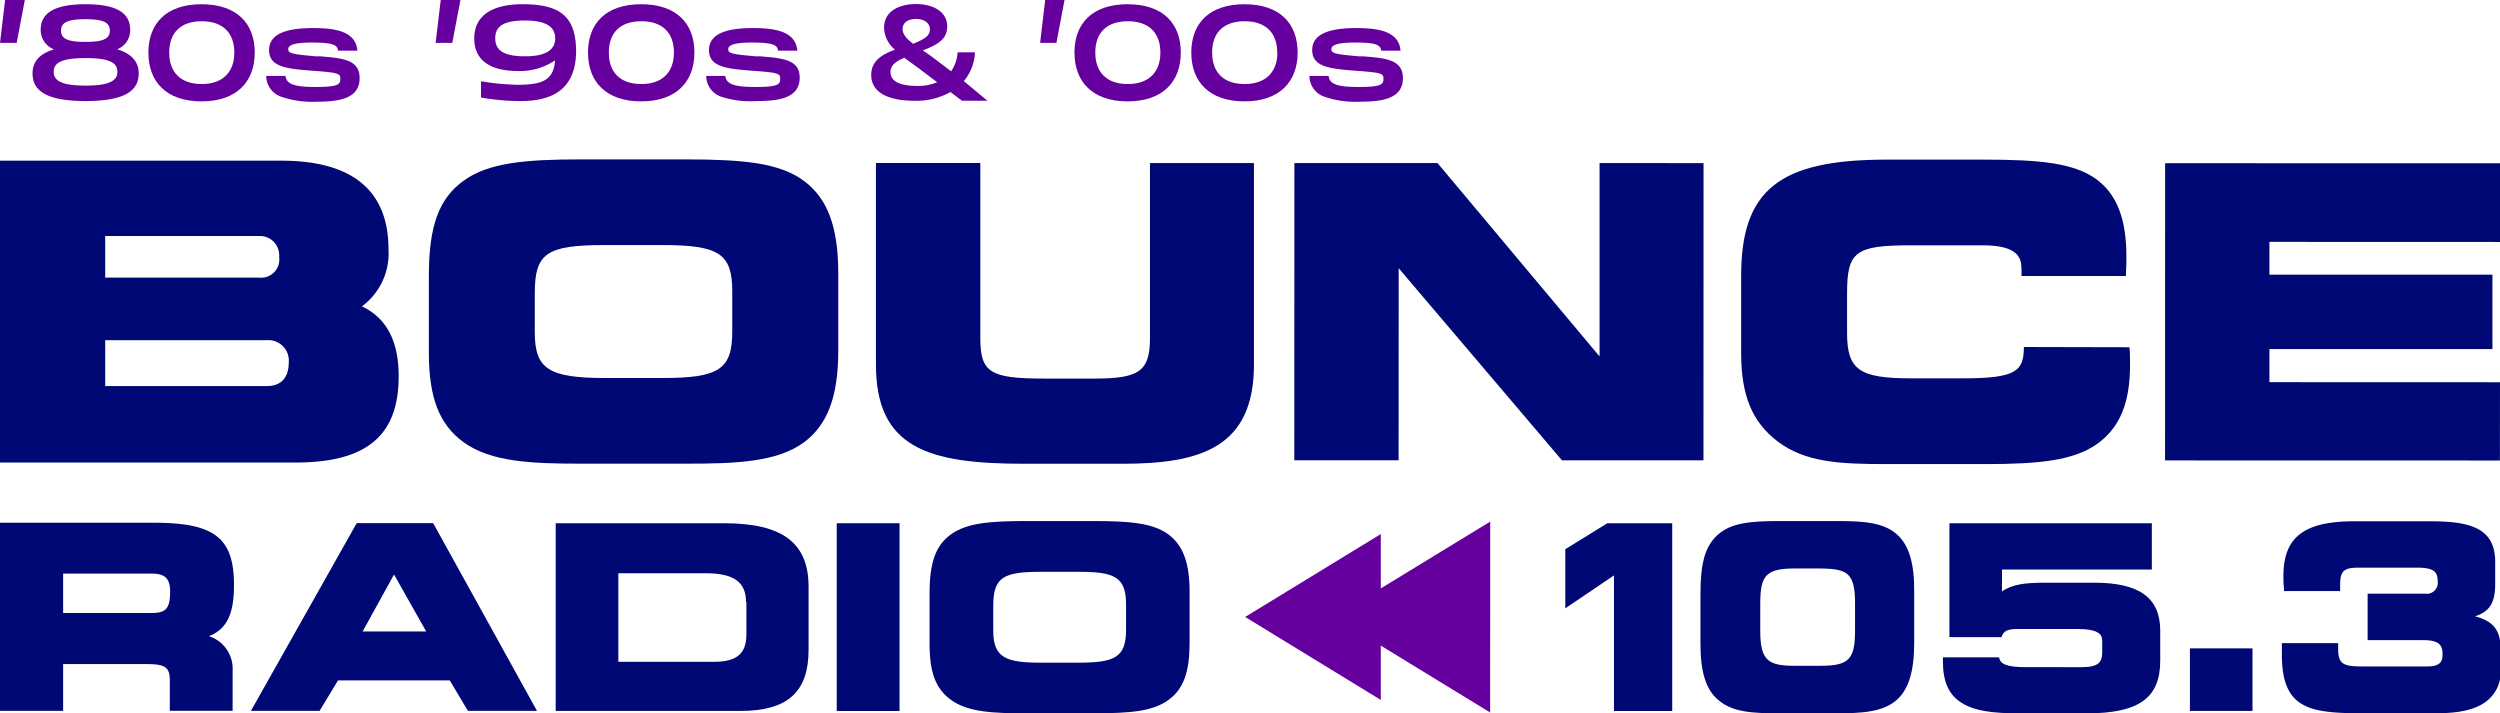
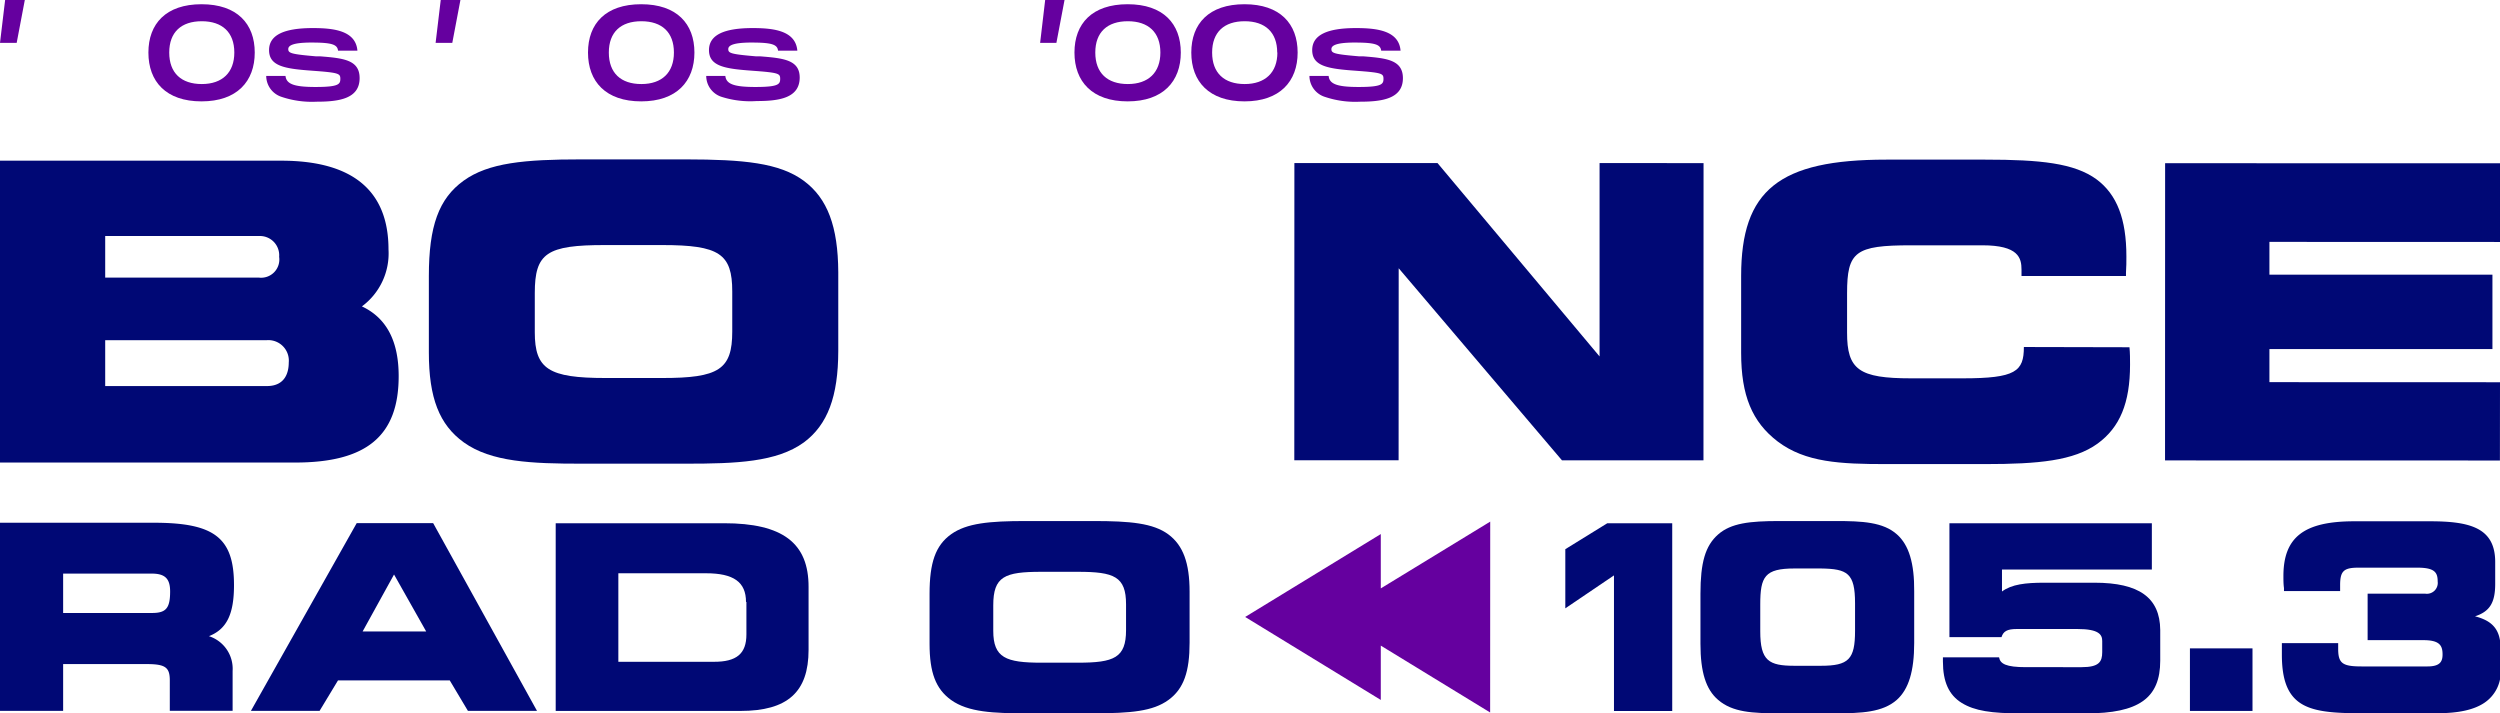
<svg xmlns="http://www.w3.org/2000/svg" viewBox="0 0 307.27 87.67">
  <path d="M98.79,23.3c-3-2.21-7.41-2.62-14.5-2.63H71.44c-7,0-11.41.42-14.46,2.62S52.71,28.87,52.71,35V44.4C52.71,50,54,53.28,57,55.45h0c3.37,2.42,8.34,2.62,14.5,2.62h12.8c6.18,0,11.17-.19,14.51-2.62,2.91-2.17,4.21-5.63,4.22-11.23V34.53C103,28.92,101.71,25.46,98.79,23.3ZM90,36.91v4.92c0,4.65-1.62,5.72-8.65,5.71H74.43c-7,0-8.7-1.1-8.7-5.62V37.1c0-4.91,1.46-5.91,8.66-5.9h7C88.42,31.2,90,32.27,90,36.91Z" transform="translate(0 -1.08)" fill="#000875" />
-   <path d="M141.34,21.12V42.61c0,4.06-1.27,5-6.78,5h-6.21c-6.68,0-7.86-.75-7.86-5V21.11H107.66V45.89c0,10.24,6.39,12.19,18.18,12.19H138c9.67,0,16.12-2.07,16.12-12.18V21.12Z" transform="translate(0 -1.08)" fill="#000875" />
  <polygon points="196.6 20.04 196.6 43.81 176.68 20.04 159.09 20.04 159.08 56.57 171.9 56.57 171.91 32.97 191.98 56.58 209.37 56.58 209.38 20.05 196.6 20.04" fill="#000875" />
  <polygon points="307.27 46.98 278.93 46.97 278.93 42.9 306.34 42.9 306.34 33.76 278.93 33.76 278.93 29.73 307.27 29.74 307.27 20.07 266.11 20.06 266.1 56.59 307.26 56.6 307.27 46.98" fill="#000875" />
  <path d="M44.48,38.74a8.1,8.1,0,0,0,3.27-7c0-7.24-4.43-10.91-13.18-10.91H0V57.93H36.24C45.05,57.94,49,54.66,49,47.31,49,43,47.5,40.15,44.48,38.74ZM12.93,30.09H31.82a2.37,2.37,0,0,1,2.49,2.56,2.24,2.24,0,0,1-2.49,2.55H12.93ZM32.8,48.53H12.93V42.89H32.8a2.52,2.52,0,0,1,2.69,2.75C35.49,46.72,35.14,48.53,32.8,48.53Z" transform="translate(0 -1.08)" fill="#000875" />
  <path d="M248.75,43.73c0,3-1,3.85-7.52,3.85h-6.35c-6.4,0-7.87-1.06-7.86-5.63V37.13c0-5.13,1-5.9,7.86-5.9h8.77c4.44,0,4.81,1.55,4.81,3V35H261.3l0-.4c.05-.7.05-1.4.05-2,0-4.6-1.16-7.61-3.66-9.47-2.73-2-6.91-2.43-13.68-2.43H231.83C218.66,20.7,214,24.44,214,35v9.45c0,5.23,1.34,8.49,4.5,10.9,3.41,2.57,7.68,2.77,13.33,2.77H244c6.53,0,10.89-.41,13.8-2.51,2.75-2,4-5,4-9.71,0-.7,0-1.41-.07-2.14Z" transform="translate(0 -1.08)" fill="#000875" />
  <path d="M3.05,1.08l-1,5.27H0L.63,1.08Z" transform="translate(0 -1.08)" fill="#65009f" />
  <path d="M130.84,1.08l-1,5.27h-2l.62-5.27Z" transform="translate(0 -1.08)" fill="#65009f" />
  <path d="M56.59,1.08l-1,5.27H53.54l.63-5.27Z" transform="translate(0 -1.08)" fill="#65009f" />
-   <path d="M17.05,10.1c0,2.05-1.57,3.4-6.53,3.4S4,12.16,4,10.1c0-1.42.85-2.42,2.64-2.95A2.56,2.56,0,0,1,5,4.76C5,2.62,6.78,1.6,10.52,1.6S16,2.62,16,4.76a2.51,2.51,0,0,1-1.6,2.38C16.19,7.68,17.05,8.68,17.05,10.1Zm-2.62-.19c0-1.1-.93-1.69-3.91-1.69S6.6,8.8,6.6,9.91s1,1.69,3.92,1.69S14.43,11,14.43,9.91ZM7.5,4.84c0,1,.82,1.39,3,1.39s3-.38,3-1.39-.83-1.4-3-1.4S7.5,3.84,7.5,4.84Z" transform="translate(0 -1.08)" fill="#65009f" />
  <path d="M18.24,7.54C18.24,4,20.4,1.6,24.77,1.6S31.31,4,31.31,7.54s-2.18,6-6.54,6S18.24,11.11,18.24,7.54Zm10.56,0c0-2.49-1.48-3.85-4-3.85s-4,1.34-4,3.85,1.48,3.87,4,3.87S28.8,10,28.8,7.54Z" transform="translate(0 -1.08)" fill="#65009f" />
-   <path d="M70.81,7.5c-.09,4.57-2.92,6-6.82,6a28.72,28.72,0,0,1-4.87-.43v-2a30.43,30.43,0,0,0,4.5.43c3,0,4.43-.54,4.6-3a7.73,7.73,0,0,1-4.57,1.31c-3.29,0-5.36-1.25-5.36-4S60.38,1.6,64.24,1.6c4.62,0,6.51,1.52,6.57,5.68V7.5ZM68.24,5.78c0-1.39-1.12-2.18-3.7-2.18-2.79,0-3.67.79-3.67,2.18S61.75,8,64.54,8C67.12,8,68.24,7.19,68.24,5.78Z" transform="translate(0 -1.08)" fill="#65009f" />
  <path d="M72.27,7.54c0-3.56,2.17-5.94,6.54-5.94S85.35,4,85.35,7.54s-2.19,6-6.54,6S72.27,11.11,72.27,7.54Zm10.56,0c0-2.49-1.47-3.85-4-3.85s-4,1.34-4,3.85,1.47,3.87,4,3.87S82.83,10,82.83,7.54Z" transform="translate(0 -1.08)" fill="#65009f" />
-   <path d="M121.36,13.46l-3.12,0-1.42-1.07a8.55,8.55,0,0,1-4.3,1.08c-3.54,0-5.44-1.11-5.44-3.18,0-1.78,1.41-2.55,2.92-3.1a3.65,3.65,0,0,1-1.34-2.75c0-1.86,1.69-2.86,3.91-2.86s3.85,1,3.85,2.75c0,1.61-1.24,2.27-3,2.94.33.22.65.45,1,.69l2.48,1.88a4.49,4.49,0,0,0,.79-2.33h2.14a5.86,5.86,0,0,1-1.37,3.54Zm-6.17-2.27-2.13-1.61c-.66-.5-1.32-.95-1.91-1.4-1.07.45-1.7.92-1.7,1.75,0,1.18,1.19,1.71,3.33,1.71A6.23,6.23,0,0,0,115.19,11.19Zm-4.25-6.54c0,.67.53,1.24,1.29,1.81,1.6-.64,2.06-1.07,2.06-1.78s-.62-1.27-1.68-1.27S110.94,3.89,110.94,4.65Z" transform="translate(0 -1.08)" fill="#65009f" />
  <path d="M132.06,7.54c0-3.56,2.17-5.94,6.54-5.94s6.53,2.4,6.53,5.94-2.18,6-6.53,6S132.06,11.11,132.06,7.54Zm10.56,0c0-2.49-1.48-3.85-4-3.85s-4,1.34-4,3.85,1.48,3.87,4,3.87S142.62,10,142.62,7.54Z" transform="translate(0 -1.08)" fill="#65009f" />
  <path d="M146.42,7.54c0-3.56,2.17-5.94,6.54-5.94s6.53,2.4,6.53,5.94-2.18,6-6.53,6S146.42,11.11,146.42,7.54Zm10.56,0c0-2.49-1.48-3.85-4-3.85s-4,1.34-4,3.85,1.48,3.87,4,3.87S157,10,157,7.54Z" transform="translate(0 -1.08)" fill="#65009f" />
  <path d="M39.3,8l-.51,0c-3-.26-3.36-.39-3.36-.88,0-.34.29-.81,2.85-.81s3.18.25,3.27,1v0h2.38v0c-.2-2.45-2.88-2.78-5.47-2.78-3.63,0-5.39.89-5.39,2.71,0,2,2,2.29,5.29,2.53s3.47.34,3.47,1-.21,1-3.06,1c-2.62,0-3.58-.36-3.68-1.36v0H32.72v0a2.72,2.72,0,0,0,1.9,2.58,11.69,11.69,0,0,0,4.28.59c2.76,0,5.3-.36,5.3-2.9C44.2,8.41,42.15,8.23,39.3,8Z" transform="translate(0 -1.08)" fill="#65009f" />
  <path d="M93.38,8l-.51,0c-3.05-.26-3.36-.39-3.36-.88,0-.34.3-.81,2.85-.81s3.18.25,3.27,1v0H98v0c-.21-2.45-2.89-2.78-5.48-2.78-3.62,0-5.38.89-5.38,2.71,0,2,2,2.29,5.29,2.53s3.46.34,3.46,1-.21,1-3.05,1c-2.63,0-3.59-.36-3.69-1.36v0H86.8v0a2.71,2.71,0,0,0,1.91,2.58A11.62,11.62,0,0,0,93,13.5c2.75,0,5.29-.36,5.29-2.9C98.28,8.41,96.23,8.23,93.38,8Z" transform="translate(0 -1.08)" fill="#65009f" />
  <path d="M167.51,8l-.51,0c-3.05-.26-3.36-.39-3.36-.88,0-.34.3-.81,2.85-.81s3.18.25,3.27,1v0h2.38v0c-.2-2.45-2.88-2.78-5.48-2.78-3.62,0-5.38.89-5.38,2.71,0,2,2,2.29,5.29,2.53s3.47.34,3.47,1-.22,1-3.06,1c-2.63,0-3.59-.36-3.68-1.36v0h-2.36v0a2.71,2.71,0,0,0,1.91,2.58,11.62,11.62,0,0,0,4.28.59c2.75,0,5.3-.36,5.3-2.9C172.42,8.41,170.36,8.23,167.51,8Z" transform="translate(0 -1.08)" fill="#65009f" />
  <path d="M233.16,66.77c-1.7-1.53-4.3-1.65-7.53-1.65H218.7c-3.67,0-5.95.26-7.53,1.65S209,70.22,209,74.07V80.2c0,3.49.67,5.62,2.17,6.9,1.77,1.53,4.23,1.65,7.53,1.65h6.9c3.2,0,5.79-.12,7.53-1.65,1.46-1.3,2.14-3.53,2.14-7V73.79C235.3,70.3,234.62,68.07,233.16,66.77ZM228,75.22v3.4c0,3.49-.78,4.29-4.2,4.29h-3.25c-3.15,0-4.2-.61-4.2-4.23V75.37c0-3.42.55-4.42,4.2-4.42h3.25C227.06,71,228,71.51,228,75.22Z" transform="translate(0 -1.08)" fill="#000875" />
  <rect x="269.16" y="79.69" width="7.69" height="7.69" fill="#000875" />
  <path d="M28.76,73c0-5.8-2.38-7.67-9.82-7.67H0V88.45H7.76V82.7H18c2.31,0,2.87.39,2.87,2v3.74h7.72V83.54a4.21,4.21,0,0,0-2.91-4.27C27.87,78.41,28.76,76.56,28.76,73Zm-7.85.77c0,2.06-.5,2.65-2.22,2.65H7.76V71.58H18.69C20.29,71.59,20.92,72.21,20.91,73.81Z" transform="translate(0 -1.08)" fill="#000875" />
  <path d="M43.84,65.38l-13,23.07h8.44l2.26-3.74H55.28l2.23,3.74H66L53.24,65.38Zm8.54,13.31H44.57l3.86-7Z" transform="translate(0 -1.08)" fill="#000875" />
  <path d="M89,65.39H68.3V88.46H91c5.8,0,8.38-2.32,8.38-7.51V73.24C99.4,67.81,96.18,65.39,89,65.39Zm2.74,9.67v4c0,2.36-1.2,3.37-4,3.36H76V71.54H86.78C90.17,71.54,91.69,72.62,91.69,75.06Z" transform="translate(0 -1.08)" fill="#000875" />
-   <rect x="102.84" y="64.31" width="7.72" height="23.08" fill="#000875" />
  <path d="M143.6,66.76c-1.87-1.38-4.68-1.64-9.21-1.64h-8.32c-4.48,0-7.27.26-9.18,1.63s-2.64,3.49-2.64,7.32v6.12c0,3.56.76,5.56,2.64,6.92h0c2.11,1.52,5.28,1.64,9.21,1.64h8.29c4.61,0,7.3-.25,9.21-1.63s2.61-3.52,2.61-7.05V73.8C146.21,70.27,145.41,68.1,143.6,66.76Zm-5.2,8.59v3.18c0,3.4-1.47,4-5.89,4H128c-4.37,0-5.92-.6-5.92-3.92V75.47c0-3.54,1.4-4.11,5.89-4.11h4.53C136.93,71.36,138.4,71.94,138.4,75.35Z" transform="translate(0 -1.08)" fill="#000875" />
  <polygon points="169.71 65.64 153.04 75.83 169.71 86.03 169.71 79.35 183.15 87.57 183.16 64.11 169.71 72.32 169.71 65.64" fill="#65009f" />
  <path d="M257.44,72.7h-6.19c-2.27,0-4,.19-5.19,1.08v-2.7h18.42V65.39H239.6v14H246v0c.22-.71.69-1,1.87-1h7.46c2.68,0,3.05.71,3.05,1.48v1.36c0,1.2-.4,1.85-2.53,1.85H249c-2.45,0-3.16-.41-3.3-1.21H238.8v.51c0,2.51.74,4.13,2.32,5.1s3.65,1.28,7.28,1.28h8c6.47,0,9.11-1.87,9.11-6.48V78.5C265.47,74.54,262.92,72.7,257.44,72.7Z" transform="translate(0 -1.08)" fill="#000875" />
  <polygon points="197.55 64.31 192.39 67.5 192.39 74.77 198.37 70.72 198.37 87.39 205.53 87.39 205.53 64.31 197.55 64.31" fill="#000875" />
  <path d="M304.2,76.83c1.85-.6,2.48-1.73,2.48-4V70.15c0-4.19-3.08-5-8-5h-9.32c-6.18,0-8.71,1.95-8.71,6.73,0,.47,0,1,.07,1.47l0,.38h6.9V73c0-1.73.44-2.15,2.25-2.15h7.24c2.11,0,2.5.57,2.5,1.69a1.34,1.34,0,0,1-1.51,1.51H291v5.71h6.86c2,0,2.35.67,2.35,1.76,0,.88-.32,1.47-1.85,1.47h-8.11c-2.36,0-2.87-.39-2.87-2.18,0-.2,0-.44,0-.68h-6.92c0,.49,0,.95,0,1.42,0,3,.68,4.85,2.2,5.9s3.85,1.29,7.31,1.29h9.6c2.61,0,4.5-.42,5.78-1.28a4.55,4.55,0,0,0,2-4.09V80.58C307.26,78.5,306.41,77.4,304.2,76.83Z" transform="translate(0 -1.08)" fill="#000875" />
</svg>